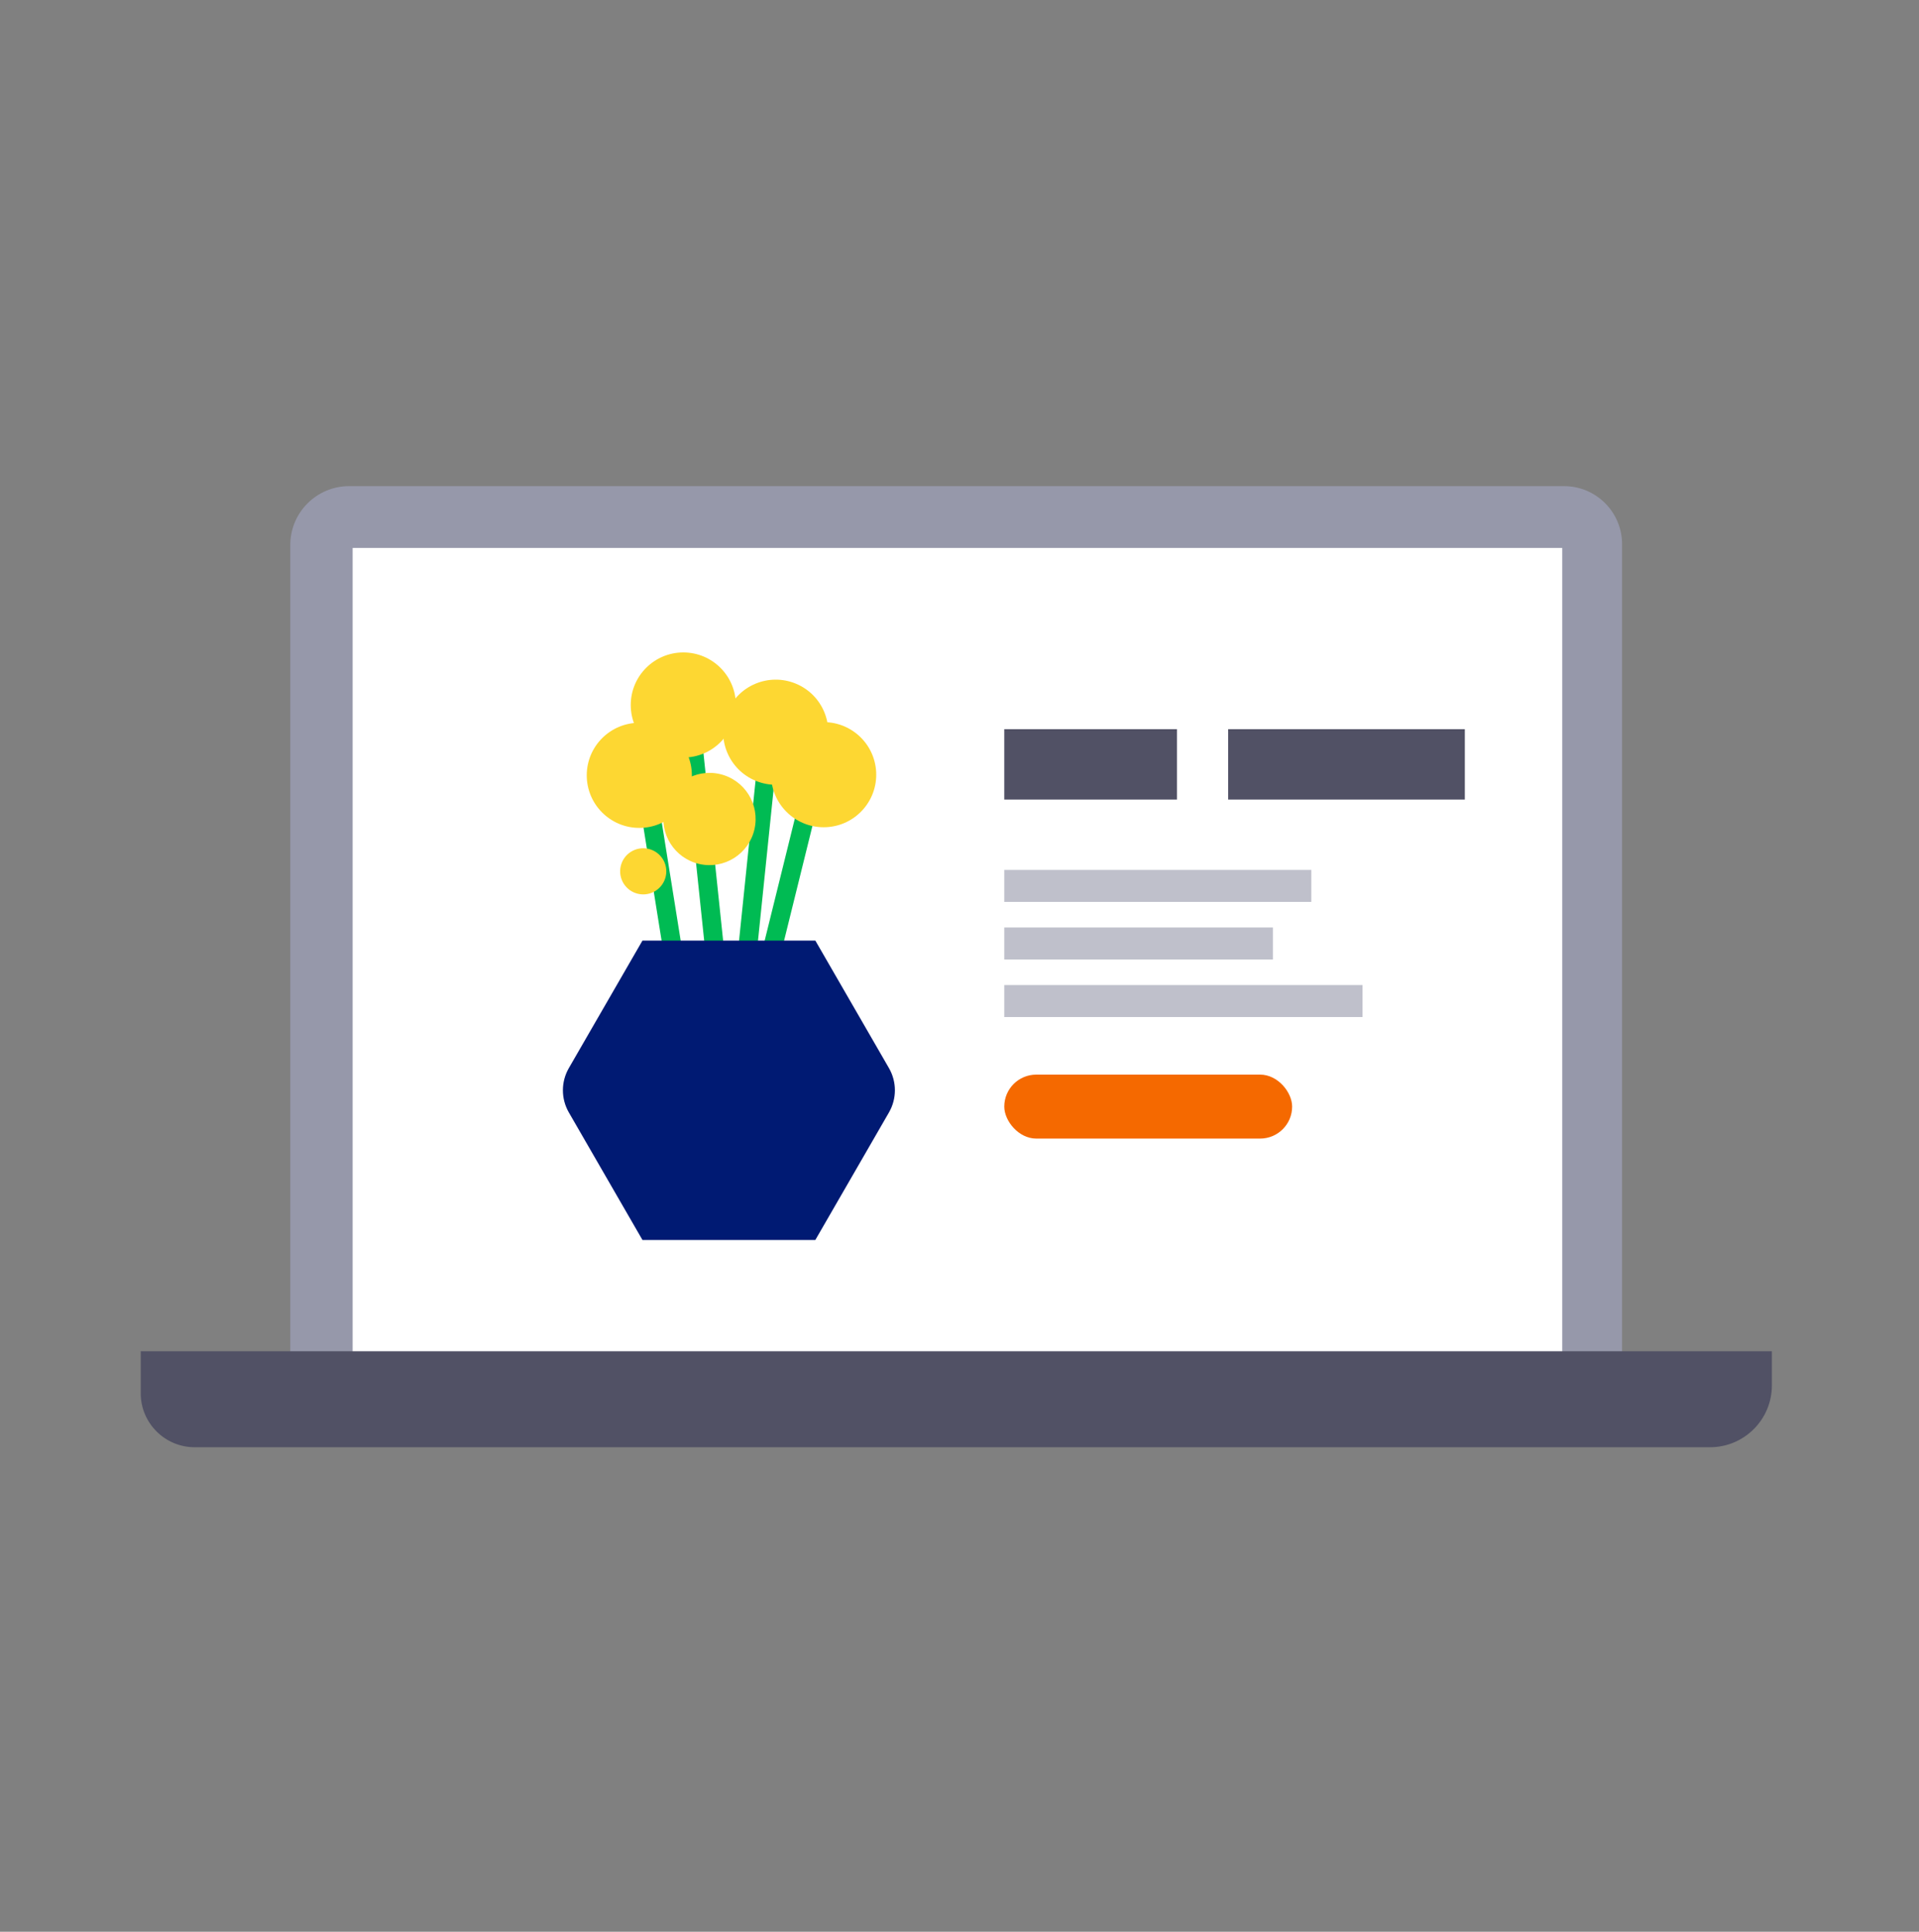
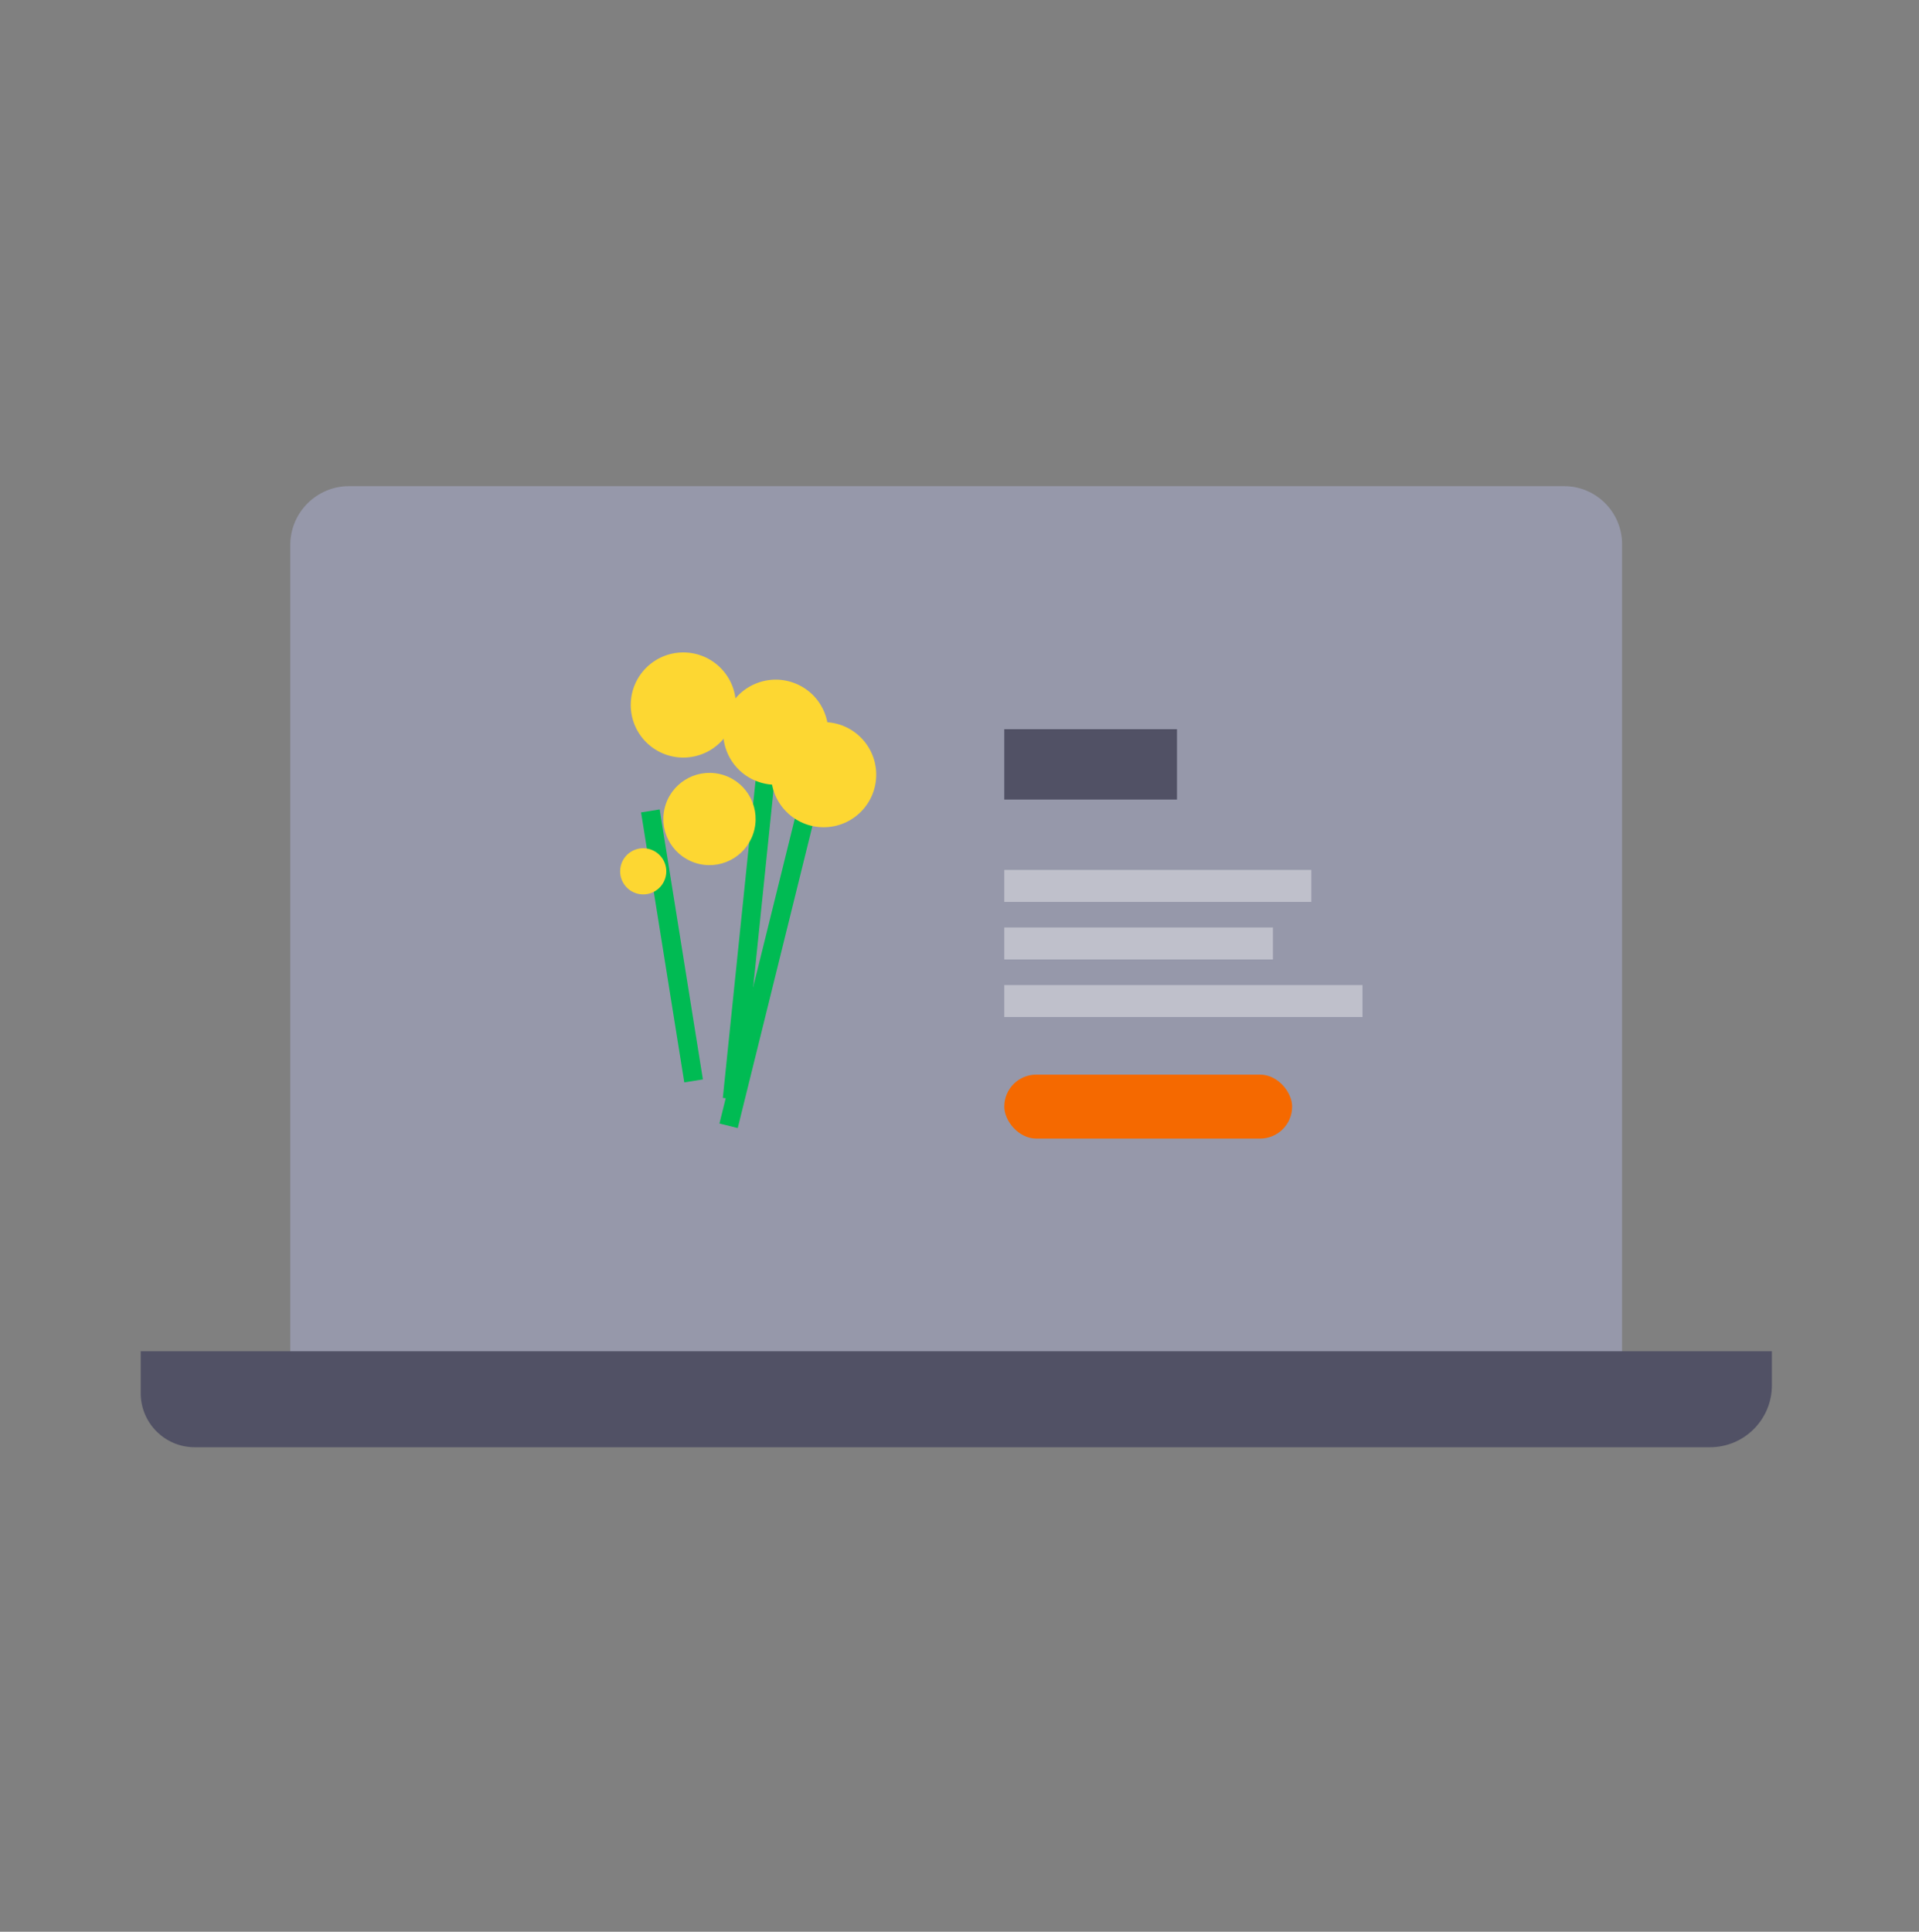
<svg xmlns="http://www.w3.org/2000/svg" width="300" height="302" viewBox="0 0 300 302" fill="none">
  <rect x="0" y="0" width="300" height="302" fill="#808080" stroke="none" />
  <path d="M54.582 76H244.504C249.517 76 253.582 80.07 253.582 85.078V211.616H45.382V85.2C45.382 80.123 49.505 76 54.582 76Z" fill="#9698AA" />
-   <path d="M244.228 85.662H55.128V211.855H244.228V85.662Z" fill="white" />
  <path d="M22 211.246H277V216.593C277 221.924 272.67 226.254 267.339 226.254H30.437C25.779 226.254 22 222.475 22 217.817V211.246Z" fill="#515165" />
  <path d="M101.674 126.774L108.43 168.984" stroke="#00BB53" stroke-width="2.947" stroke-miterlimit="10" />
-   <path d="M108.16 114.568L113.715 167.539" stroke="#00BB53" stroke-width="2.947" stroke-miterlimit="10" />
-   <path d="M99.944 129.43C104.482 129.43 108.16 125.751 108.16 121.213C108.16 116.675 104.482 112.996 99.944 112.996C95.405 112.996 91.727 116.675 91.727 121.213C91.727 125.751 95.405 129.43 99.944 129.43Z" fill="#FDD732" />
  <path d="M106.823 118.434C111.361 118.434 115.04 114.755 115.04 110.217C115.04 105.679 111.361 102 106.823 102C102.285 102 98.606 105.679 98.606 110.217C98.606 114.755 102.285 118.434 106.823 118.434Z" fill="#FDD732" />
  <path d="M119.929 118.824L114.466 171.795" stroke="#00BB53" stroke-width="2.947" stroke-miterlimit="10" />
  <path d="M128.862 117.615C130.599 113.423 128.608 108.616 124.415 106.88C120.222 105.143 115.416 107.134 113.679 111.327C111.942 115.519 113.933 120.326 118.126 122.062C122.319 123.799 127.125 121.808 128.862 117.615Z" fill="#FDD732" />
  <path d="M126.495 125.063L113.902 176.003" stroke="#00BB53" stroke-width="2.947" stroke-miterlimit="10" />
  <path d="M129.169 129.318C133.702 129.094 137.195 125.239 136.972 120.707C136.749 116.174 132.893 112.681 128.361 112.904C123.828 113.127 120.335 116.982 120.558 121.515C120.781 126.048 124.637 129.541 129.169 129.318Z" fill="#FDD732" />
  <path d="M103.882 126.445C103.001 130.33 105.438 134.192 109.32 135.073C113.205 135.954 117.068 133.517 117.949 129.636C118.83 125.751 116.393 121.888 112.511 121.007C108.626 120.126 104.763 122.563 103.882 126.445Z" fill="#FDD732" />
  <path d="M97.037 135.422C96.597 137.365 97.814 139.298 99.759 139.738C101.705 140.179 103.635 138.962 104.075 137.016C104.516 135.073 103.299 133.14 101.353 132.7C99.411 132.259 97.478 133.476 97.037 135.422Z" fill="#FDD732" />
-   <path d="M127.462 147.045H100.438L88.928 166.981C87.689 169.126 87.689 171.772 88.928 173.918L100.438 193.853H127.462L138.971 173.918C140.21 171.772 140.21 169.126 138.971 166.981L127.462 147.045Z" fill="#001A73" />
  <rect x="157" y="114" width="27" height="11" fill="#515165" />
-   <rect x="192" y="114" width="37" height="11" fill="#515165" />
  <rect x="157" y="168" width="45" height="10" rx="5" fill="#F56900" />
  <rect x="157" y="136" width="48" height="5" fill="#BFC0CB" />
  <rect x="157" y="145" width="42" height="5" fill="#BFC0CB" />
  <rect x="157" y="154" width="56" height="5" fill="#BFC0CB" />
</svg>